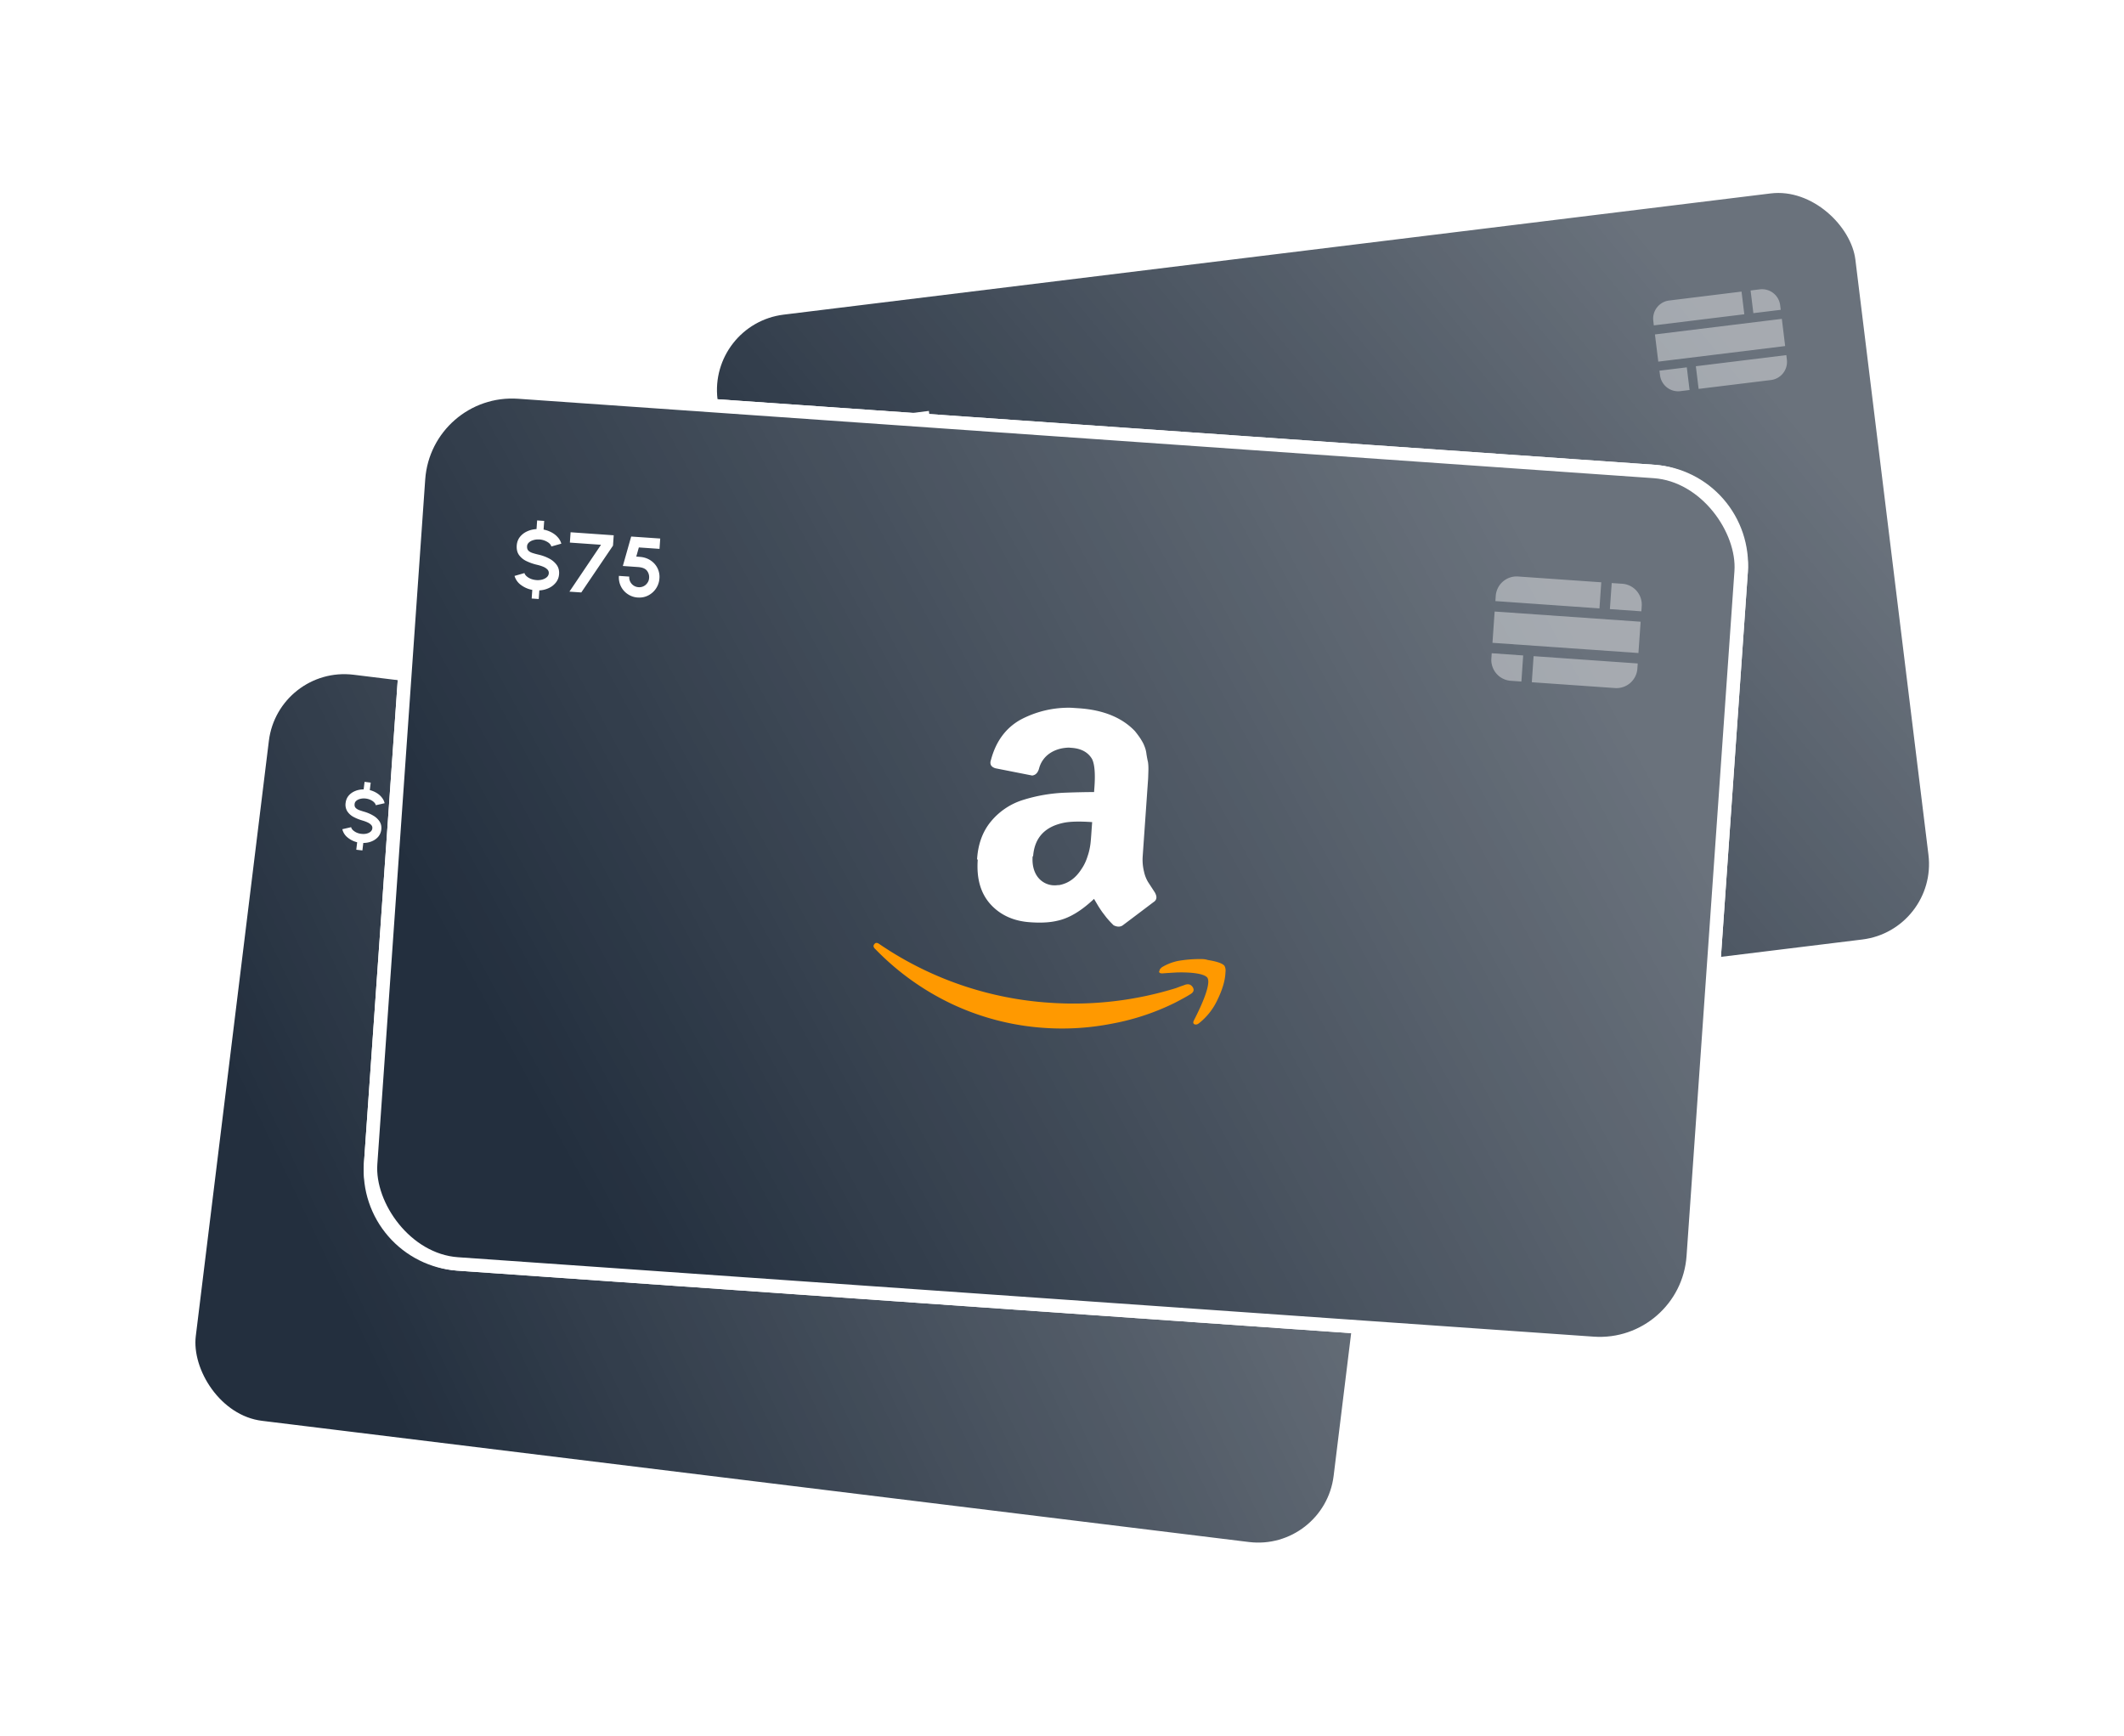
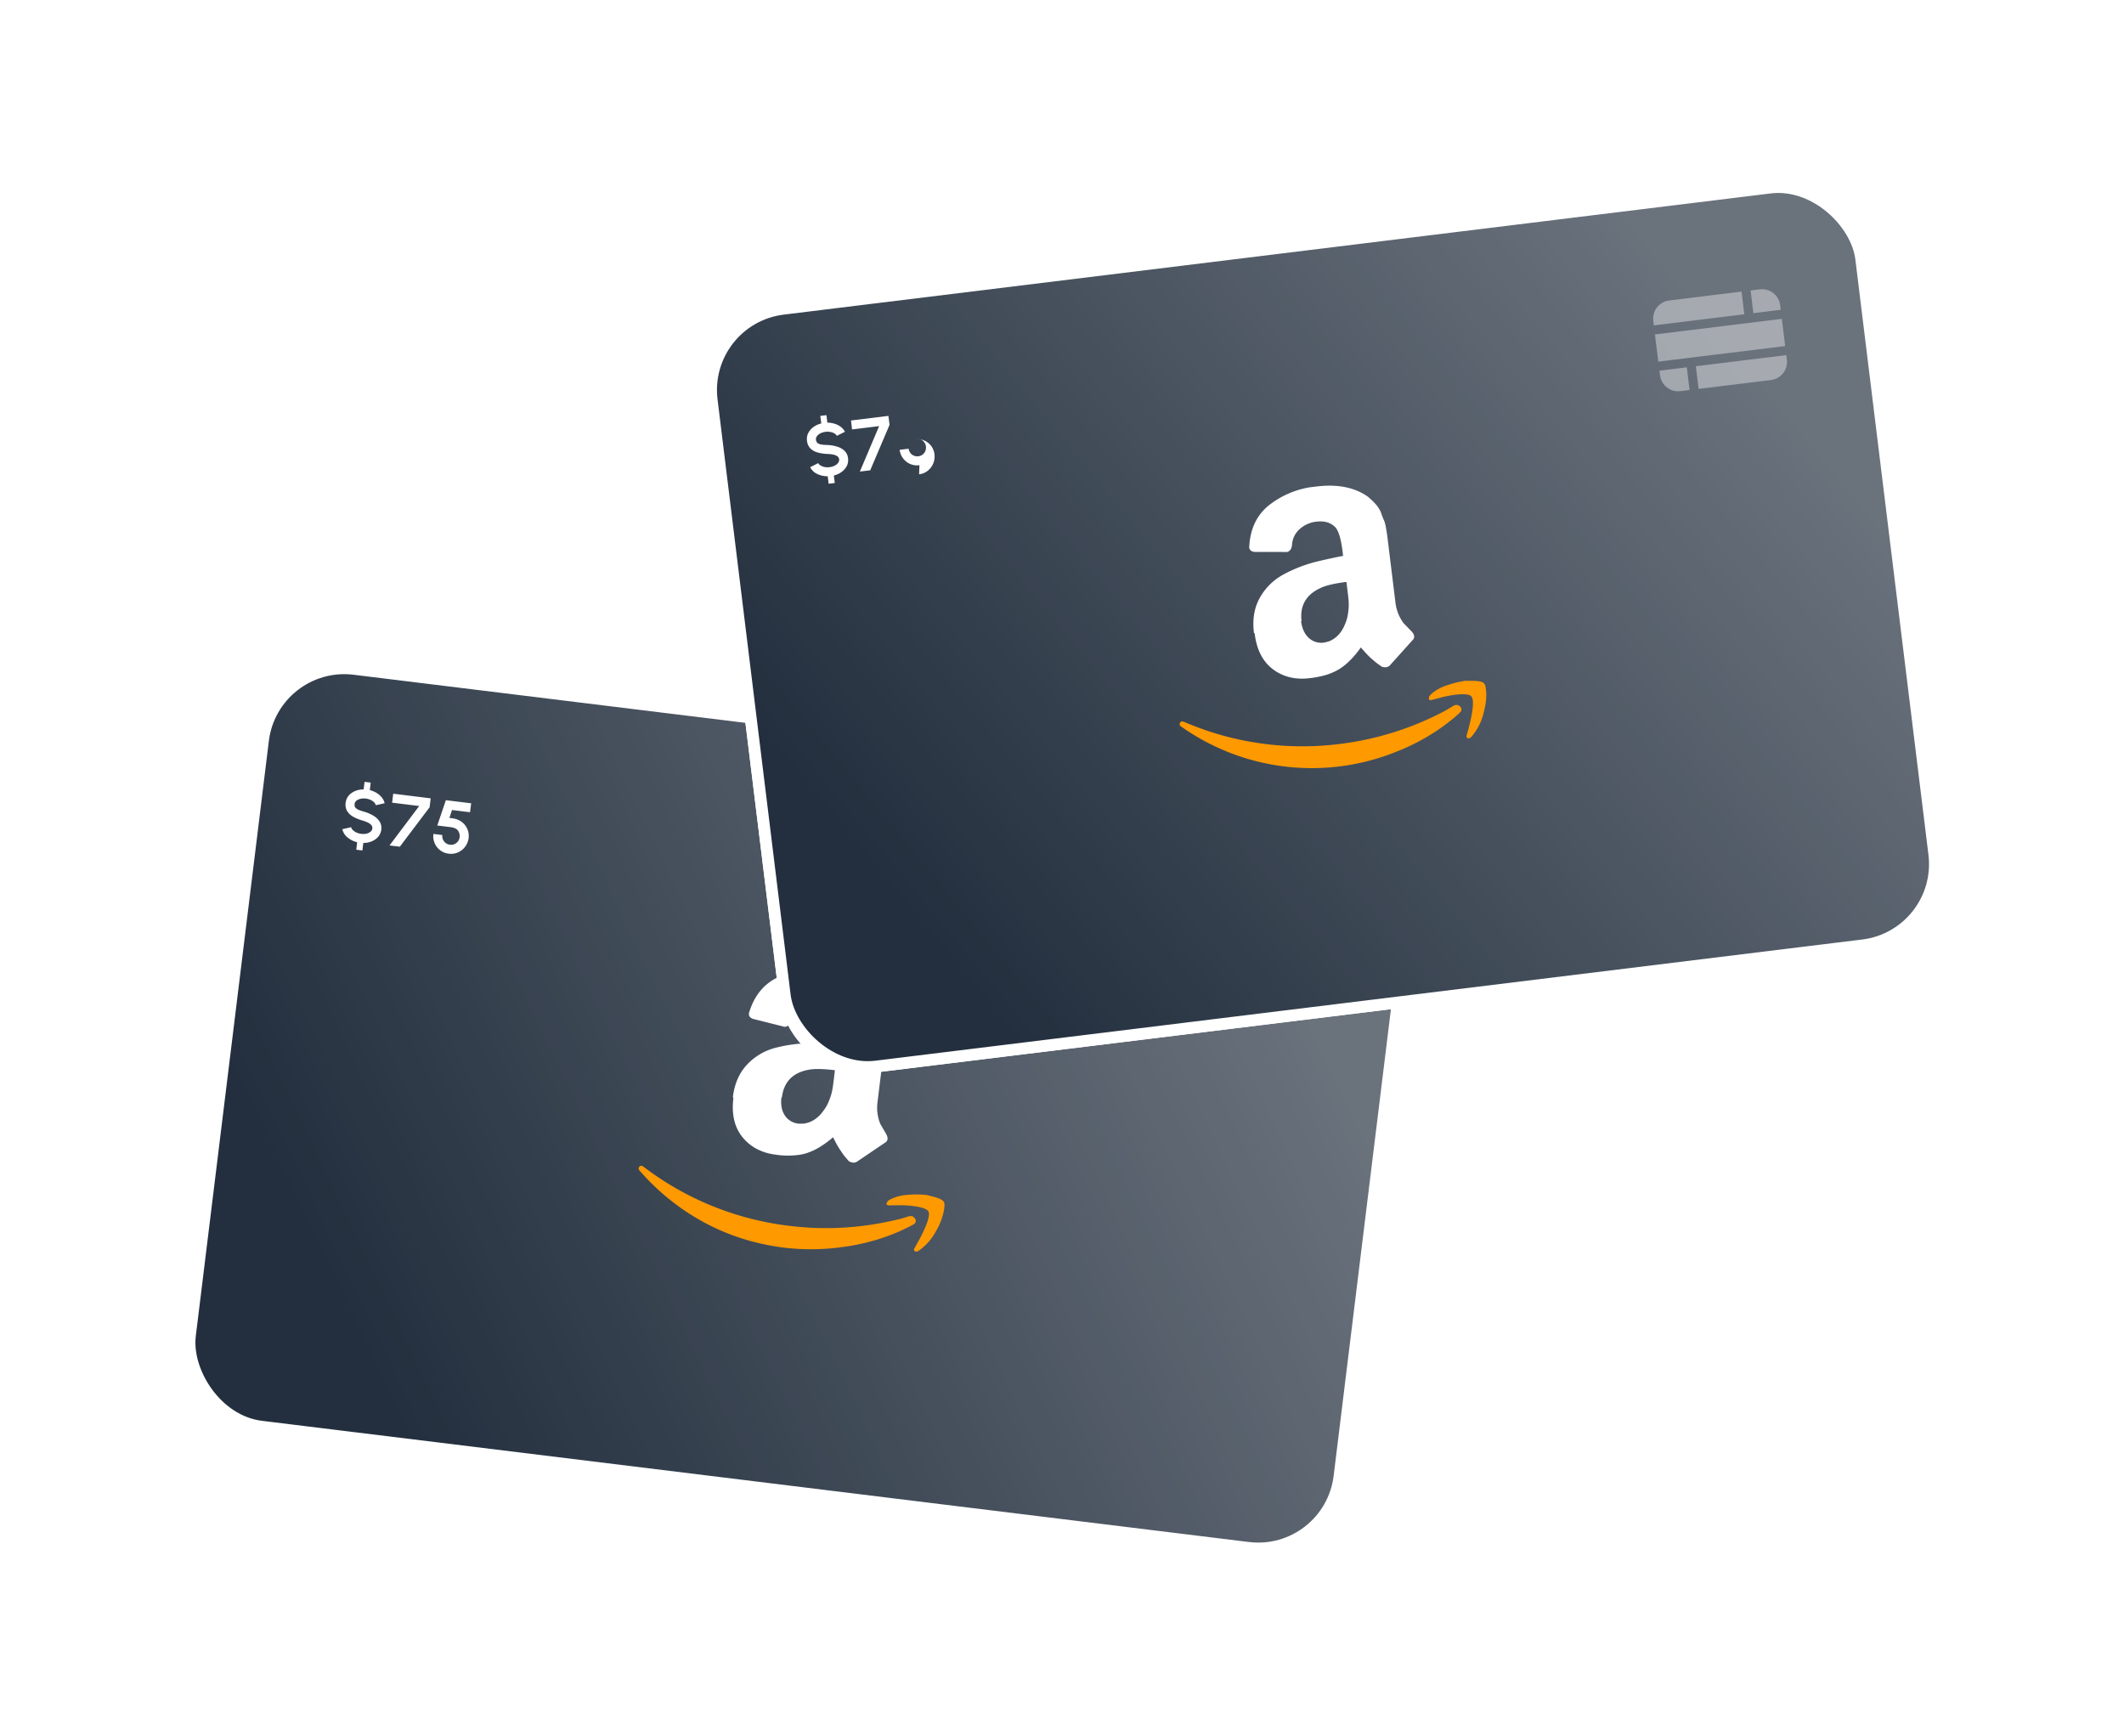
<svg xmlns="http://www.w3.org/2000/svg" width="596" height="487" fill="none">
  <g filter="url(#a)">
    <g clip-path="url(#b)">
      <path d="M72.17 183.47a24.62 24.62 0 0 1 27.44-21.44l276.94 34A24.62 24.62 0 0 1 398 223.48l-20.5 166.98a24.62 24.62 0 0 1-27.44 21.44l-276.95-34a24.62 24.62 0 0 1-21.43-27.44l20.5-166.98Z" fill="#fff" />
      <rect x="76.61" y="160.87" width="324.97" height="214.18" rx="22.97" transform="rotate(7 76.6 160.87)" fill="#232F3E" />
      <rect x="76.61" y="160.87" width="324.97" height="214.18" rx="22.97" transform="rotate(7 76.6 160.87)" fill="url(#c)" fill-opacity=".4" style="mix-blend-mode:hard-light" />
      <path d="M205.65 283.77c.44-3.6 1.7-6.56 3.79-8.88a16.58 16.58 0 0 1 8.02-4.88 39.48 39.48 0 0 1 10.73-1.3c2.32.04 4.64.1 6.95.22l.17-1.31c.4-3.34.3-5.62-.26-6.83-.9-1.69-2.5-2.68-4.87-2.97l-.64-.08c-1.75-.04-3.3.3-4.66 1.1-1.38.81-2.35 2-2.9 3.63-.36 1.03-.95 1.57-1.8 1.62l-8.87-2.23c-.85-.32-1.25-.81-1.16-1.55.02-.17.07-.32.15-.54 1.45-4.5 4.05-7.66 7.78-9.49a25.1 25.1 0 0 1 12.58-2.27l1.94.24c5.9.72 10.4 2.85 13.35 6.32.42.6.83 1.2 1.24 1.9.35.63.66 1.22.81 1.72.2.52.4 1.26.45 2.13.1.93.19 1.55.26 1.89.05.39.1 1.1 0 2.22-.1 1.13-.15 1.78-.18 2l-2.31 18.88c-.17 1.34-.1 2.6.13 3.77.24 1.16.52 2.02.84 2.54l1.53 2.64c.26.53.36.97.32 1.34-.06.44-.31.79-.78 1.04l-7.77 5.26c-.65.41-1.41.38-2.28-.11-.62-.69-1.2-1.35-1.67-2l-.94-1.39c-.34-.53-.66-1.08-.97-1.64l-.87-1.69c-3.3 2.82-6.38 4.45-9.32 4.9a22.5 22.5 0 0 1-6.65 0c-3.97-.48-7.14-2.1-9.43-4.9-2.26-2.78-3.12-6.43-2.57-10.98l-.14-.3v-.02Zm13.63.08c-.25 2.03.05 3.7.92 5.06a5.18 5.18 0 0 0 4.6 2.35c.21-.01.41-.02.62 0 2.26-.3 4.1-1.5 5.6-3.58.73-.94 1.28-1.96 1.7-3.1.46-1.1.68-2.06.83-2.8.14-.7.3-1.93.5-3.59l.23-1.93c-3-.37-5.34-.44-6.96-.2-4.71.73-7.37 3.33-7.92 7.85l-.12-.09v.03Z" fill="#fff" />
      <path d="M179.42 303.32c.3-.37.71-.34 1.25.09a83.7 83.7 0 0 0 41.07 16.54c10.2 1.25 20.52.59 30.94-1.99l1.18-.36c.53-.17.88-.26 1.1-.34.85-.22 1.42 0 1.84.7.35.66.17 1.24-.65 1.66-1 .56-2.33 1.2-3.88 1.9a58.73 58.73 0 0 1-15.74 4.33c-5.44.77-10.97.84-16.43.2-8.1-1-15.6-3.36-22.5-7.08a64.54 64.54 0 0 1-17.96-14.36c-.33-.3-.48-.6-.45-.86.02-.16.1-.3.23-.43Z" fill="#F90" />
      <path d="M249.49 312.68a3 3 0 0 0-.55.54l-.02.01-.03.21c-.07.12-.1.16-.11.23-.07.09-.05.16.05.27.1.13.3.21.62.25 1.08-.03 2.32-.04 3.64-.05a34 34 0 0 1 3.12.22c2.42.3 3.83.8 4.28 1.46.16.29.22.73.15 1.26-.21 1.78-1.55 4.82-4.03 9.1-.21.4-.19.68.11.87.11.06.2.07.32.08.21.03.46-.04.75-.23a15.67 15.67 0 0 0 4.86-5.5 17.84 17.84 0 0 0 2.29-6.24l.06-.55c.07-.57.04-1.08-.15-1.43-.37-.63-1.75-1.2-4.05-1.7a4.65 4.65 0 0 0-1.45-.28 29.63 29.63 0 0 0-5.88.15c-1.4.22-2.74.67-3.98 1.33Z" fill="#F90" />
      <rect x="76.61" y="160.87" width="324.97" height="214.18" rx="22.97" transform="rotate(7 76.6 160.87)" stroke="#fff" stroke-width="3.29" />
      <path d="M102.6 200.04a4.13 4.13 0 0 0-1.42.07c-.46.1-.84.27-1.15.52-.3.24-.48.54-.52.9-.06.46.02.82.25 1.08.23.27.56.48.98.65.42.16.89.31 1.4.46.95.27 1.8.63 2.58 1.1a5.25 5.25 0 0 1 1.8 1.67c.41.65.57 1.4.47 2.26-.1.78-.39 1.46-.87 2.02-.48.55-1.09.98-1.82 1.28-.73.3-1.51.45-2.36.45l-.25 2.1-1.72-.2.25-2.1a6.64 6.64 0 0 1-2.69-1.34 4.18 4.18 0 0 1-1.47-2.32l2.47-.57c.09.43.4.82.95 1.19.54.37 1.17.6 1.9.68.5.06.97.05 1.42-.05.46-.1.84-.28 1.14-.52.3-.25.49-.56.53-.93.05-.38-.05-.7-.3-.98a3.08 3.08 0 0 0-1.02-.72c-.42-.2-.86-.36-1.32-.5-1-.28-1.89-.64-2.66-1.06a4.73 4.73 0 0 1-1.75-1.61 3.54 3.54 0 0 1-.43-2.35c.1-.79.39-1.46.87-2.02s1.1-.99 1.82-1.28c.73-.3 1.52-.45 2.36-.45l.26-2.12 1.72.22-.25 2.1a6.9 6.9 0 0 1 1.86.77c.58.34 1.07.76 1.47 1.26.41.49.69 1.04.83 1.65l-2.48.56c-.1-.44-.42-.84-.95-1.2a4.3 4.3 0 0 0-1.9-.67Zm6.7 13.16 8.33-11.07-7.6-.93.31-2.52 10.51 1.3-.3 2.5-8.36 11.07-2.9-.36Zm16.65 2.31a4.85 4.85 0 0 1-4-3 4.87 4.87 0 0 1-.34-2.54l2.51.3c-.05.45 0 .88.18 1.27a2.43 2.43 0 0 0 1.95 1.45 2.38 2.38 0 0 0 2.24-.93c.27-.34.43-.74.48-1.19a2.52 2.52 0 0 0-.44-1.8c-.38-.55-1.08-.88-2.13-1.01l-3.7-.46 2.41-7.1 7.1.87-.32 2.51-5.05-.62-.74 2.21 1.02.14c.97.15 1.8.5 2.5 1.03a4.9 4.9 0 0 1 1.87 4.54 5.05 5.05 0 0 1-2.97 3.96c-.8.36-1.66.48-2.57.37Z" fill="#fff" />
-       <path fill-rule="evenodd" clip-rule="evenodd" d="m363.32 230.73 7.67.94.16-1.27a5.12 5.12 0 0 0-4.46-5.71l-2.6-.32-.77 6.36Zm-1.76-6.67-20.3-2.5a5.12 5.12 0 0 0-5.71 4.47l-.16 1.27 25.38 3.11.79-6.35Zm-26.48 5.78-.94 7.63 35.6 4.37.94-7.63-35.6-4.37Zm-1.25 10.17 7.67.94-.78 6.36-2.59-.31a5.12 5.12 0 0 1-4.46-5.72l.16-1.27Zm9.43 7.62.79-6.36 25.38 3.11-.16 1.28a5.12 5.12 0 0 1-5.7 4.46l-20.3-2.5Z" fill="#fff" fill-opacity=".4" />
    </g>
  </g>
  <g filter="url(#d)">
    <g clip-path="url(#e)">
      <path d="M198.07 88.44a24.62 24.62 0 0 1 21.44-27.43l276.94-34a24.62 24.62 0 0 1 27.44 21.43l20.5 166.98a24.62 24.62 0 0 1-21.44 27.43l-276.94 34a24.62 24.62 0 0 1-27.44-21.43l-20.5-166.98Z" fill="#fff" />
      <rect x="196.91" y="65.44" width="324.97" height="214.18" rx="22.97" transform="rotate(-7 196.9 65.44)" fill="#232F3E" />
      <rect x="196.91" y="65.44" width="324.97" height="214.18" rx="22.97" transform="rotate(-7 196.9 65.44)" fill="url(#f)" fill-opacity=".4" style="mix-blend-mode:hard-light" />
      <path d="M351.85 153.47c-.44-3.59.06-6.76 1.53-9.52a16.57 16.57 0 0 1 6.6-6.68 39.49 39.49 0 0 1 10.1-3.85c2.25-.53 4.52-1.02 6.8-1.47l-.16-1.31c-.41-3.34-1.07-5.53-1.9-6.58-1.28-1.41-3.08-1.99-5.45-1.7l-.64.08a8.6 8.6 0 0 0-4.26 2.2 6.42 6.42 0 0 0-1.93 4.22c-.1 1.1-.54 1.75-1.34 2l-9.16-.02c-.9-.1-1.4-.48-1.5-1.22-.02-.16 0-.32.02-.55.31-4.72 2.07-8.42 5.25-11.1a25.1 25.1 0 0 1 11.66-5.24l1.94-.24c5.9-.72 10.77.25 14.47 2.9.56.49 1.1.96 1.67 1.55.5.53.94 1.03 1.2 1.48.33.45.7 1.12.95 1.95.32.88.57 1.46.72 1.77.14.36.35 1.05.53 2.16.18 1.11.29 1.76.31 1.97l2.32 18.89c.17 1.34.54 2.54 1.04 3.62.52 1.07 1 1.84 1.43 2.27l2.13 2.19c.38.45.59.85.63 1.22.06.44-.1.84-.5 1.2-3.83 4.28-5.95 6.61-6.27 6.98-.53.56-1.28.7-2.23.44a24.33 24.33 0 0 1-2.1-1.54l-1.26-1.1c-.46-.45-.9-.9-1.33-1.37l-1.26-1.42c-2.51 3.52-5.11 5.86-7.86 7-1.7.76-3.82 1.3-6.45 1.61-3.97.5-7.44-.31-10.33-2.47-2.88-2.16-4.6-5.49-5.15-10.04l-.22-.24v-.04Zm13.24-3.2c.25 2.02.95 3.57 2.13 4.68a5.18 5.18 0 0 0 5.03 1.17c.2-.07.4-.12.6-.16 2.12-.84 3.6-2.44 4.56-4.83.48-1.08.77-2.2.9-3.41.19-1.19.16-2.16.13-2.93-.03-.7-.18-1.93-.39-3.6l-.23-1.92c-3.01.37-5.29.86-6.8 1.49-4.4 1.84-6.35 5.01-5.8 9.53l-.13-.06v.03Z" fill="#fff" />
      <path d="M331.13 178.8c.2-.44.6-.51 1.23-.23a83.7 83.7 0 0 0 43.86 6.12 84.8 84.8 0 0 0 29.53-9.41l1.06-.65c.48-.28.8-.46 1-.59.76-.42 1.37-.34 1.94.23.5.56.47 1.17-.23 1.78-.82.78-1.97 1.73-3.3 2.77a58.72 58.72 0 0 1-14.23 8.01 63.41 63.41 0 0 1-60.33-6.84c-.4-.22-.61-.47-.65-.73a.73.73 0 0 1 .12-.46Z" fill="#F90" />
      <path d="M401.38 170.92a3 3 0 0 0-.4.66l-.02.02.02.2c-.04.14-.06.19-.05.25-.04.1 0 .18.12.26.12.1.34.13.66.09 1.04-.3 2.24-.6 3.52-.93 1.19-.26 2.21-.44 3.08-.55 2.42-.3 3.91-.14 4.5.39.23.24.4.66.46 1.19.22 1.77-.34 5.04-1.72 9.8-.1.44-.01.7.33.82.12.03.21.01.32 0 .22-.03.44-.16.68-.41a15.69 15.69 0 0 0 3.38-6.51c.7-2.58.93-4.8.71-6.61l-.07-.54a2.54 2.54 0 0 0-.49-1.36c-.52-.52-2-.74-4.34-.66a4.66 4.66 0 0 0-1.48.07c-1.94.33-3.83.86-5.67 1.57-1.3.55-2.5 1.31-3.54 2.25Z" fill="#F90" />
      <rect x="196.91" y="65.44" width="324.97" height="214.18" rx="22.97" transform="rotate(-7 196.9 65.44)" stroke="#fff" stroke-width="3.29" />
-       <path d="M231.6 97.16c-.49.06-.94.2-1.36.41-.42.2-.74.47-.98.78-.24.3-.34.64-.3 1 .06.46.23.8.51 1 .3.2.66.32 1.1.38.45.06.94.1 1.48.11.98.03 1.9.18 2.76.44.87.25 1.58.65 2.15 1.19.56.53.9 1.22 1 2.08.1.78-.01 1.5-.34 2.17a4.72 4.72 0 0 1-1.46 1.68c-.63.47-1.36.8-2.18 1.01l.26 2.1-1.72.21-.26-2.1a6.64 6.64 0 0 1-2.93-.64 4.18 4.18 0 0 1-1.99-1.9l2.25-1.15c.2.4.6.7 1.22.93.6.23 1.28.3 2 .2.5-.06.95-.19 1.37-.4.42-.2.75-.47.98-.77.24-.32.34-.66.3-1.03a1.17 1.17 0 0 0-.54-.88c-.31-.21-.7-.36-1.16-.45a9 9 0 0 0-1.4-.16 12.4 12.4 0 0 1-2.84-.4 4.73 4.73 0 0 1-2.1-1.13 3.54 3.54 0 0 1-.97-2.18c-.1-.78.02-1.5.35-2.17.34-.66.82-1.22 1.45-1.68.65-.47 1.37-.8 2.2-1.01l-.27-2.12 1.72-.2.26 2.1c.69 0 1.35.1 2 .3.65.19 1.22.47 1.73.86.51.37.91.84 1.2 1.4l-2.27 1.14c-.2-.4-.6-.7-1.2-.92a4.3 4.3 0 0 0-2.02-.2Zm9.68 11.14 5.41-12.75-7.6.93-.3-2.51 10.5-1.29.32 2.51-5.43 12.76-2.9.35Zm16.72-1.78a4.85 4.85 0 0 1-4.6-1.94 4.87 4.87 0 0 1-.95-2.38l2.51-.31c.06.44.22.84.48 1.18a2.44 2.44 0 0 0 2.25.94 2.38 2.38 0 0 0 1.95-1.45c.17-.4.23-.82.18-1.27a2.51 2.51 0 0 0-.88-1.65c-.49-.43-1.26-.59-2.3-.46l-3.71.46.63-7.48 7.09-.87.3 2.51-5.04.62-.19 2.32 1.02-.11c.98-.09 1.87.05 2.68.4a4.77 4.77 0 0 1 2.9 3.95 5.05 5.05 0 0 1-1.93 4.57c-.68.54-1.48.86-2.39.97Z" fill="#fff" />
+       <path d="M231.6 97.16c-.49.06-.94.2-1.36.41-.42.2-.74.47-.98.78-.24.3-.34.64-.3 1 .06.46.23.8.51 1 .3.2.66.32 1.1.38.45.06.94.1 1.48.11.98.03 1.9.18 2.76.44.87.25 1.58.65 2.15 1.19.56.53.9 1.22 1 2.08.1.78-.01 1.5-.34 2.17a4.72 4.72 0 0 1-1.46 1.68c-.63.47-1.36.8-2.18 1.01l.26 2.1-1.72.21-.26-2.1a6.64 6.64 0 0 1-2.93-.64 4.18 4.18 0 0 1-1.99-1.9l2.25-1.15c.2.4.6.7 1.22.93.6.23 1.28.3 2 .2.5-.06.95-.19 1.37-.4.42-.2.75-.47.98-.77.24-.32.34-.66.3-1.03a1.17 1.17 0 0 0-.54-.88c-.31-.21-.7-.36-1.16-.45a9 9 0 0 0-1.4-.16 12.4 12.4 0 0 1-2.84-.4 4.73 4.73 0 0 1-2.1-1.13 3.54 3.54 0 0 1-.97-2.18c-.1-.78.02-1.5.35-2.17.34-.66.82-1.22 1.45-1.68.65-.47 1.37-.8 2.2-1.01l-.27-2.12 1.72-.2.26 2.1c.69 0 1.35.1 2 .3.65.19 1.22.47 1.73.86.51.37.91.84 1.2 1.4l-2.27 1.14c-.2-.4-.6-.7-1.2-.92a4.3 4.3 0 0 0-2.02-.2Zm9.68 11.14 5.41-12.75-7.6.93-.3-2.51 10.5-1.29.32 2.51-5.43 12.76-2.9.35Zm16.72-1.78a4.85 4.85 0 0 1-4.6-1.94 4.87 4.87 0 0 1-.95-2.38l2.51-.31c.06.44.22.84.48 1.18a2.44 2.44 0 0 0 2.25.94 2.38 2.38 0 0 0 1.95-1.45c.17-.4.23-.82.18-1.27a2.51 2.51 0 0 0-.88-1.65c-.49-.43-1.26-.59-2.3-.46c.98-.09 1.87.05 2.68.4a4.77 4.77 0 0 1 2.9 3.95 5.05 5.05 0 0 1-1.93 4.57c-.68.54-1.48.86-2.39.97Z" fill="#fff" />
      <path fill-rule="evenodd" clip-rule="evenodd" d="m492 63.86 7.68-.94-.16-1.27a5.12 5.12 0 0 0-5.71-4.47l-2.59.32.78 6.36Zm-3.32-6.05-20.3 2.5c-2.81.34-4.8 2.9-4.46 5.7l.15 1.28 25.39-3.12-.78-6.36Zm-24.3 12.02.94 7.63 35.6-4.37-.93-7.63-35.6 4.37ZM465.64 80l7.68-.94.78 6.36-2.59.32a5.12 5.12 0 0 1-5.7-4.46l-.17-1.28Zm11 5.1-.78-6.35 25.39-3.12.15 1.27a5.13 5.13 0 0 1-4.46 5.72l-20.3 2.49Z" fill="#fff" fill-opacity=".4" />
    </g>
  </g>
  <g filter="url(#g)">
    <g clip-path="url(#h)">
      <path d="M115.56 110.27a28.19 28.19 0 0 1 30.08-26.15L464.3 106.4a28.19 28.19 0 0 1 26.15 30.09l-13.43 192.13a28.19 28.19 0 0 1-30.08 26.15l-318.67-22.28a28.19 28.19 0 0 1-26.15-30.09l13.44-192.13Z" fill="#fff" />
      <rect x="119.27" y="84.16" width="372.04" height="245.21" rx="26.3" transform="rotate(4 119.27 84.16)" fill="#232F3E" />
      <rect x="119.27" y="84.16" width="372.04" height="245.21" rx="26.3" transform="rotate(4 119.27 84.16)" fill="url(#i)" fill-opacity=".4" style="mix-blend-mode:hard-light" />
      <path d="M274.18 216.94c.28-4.13 1.54-7.6 3.8-10.37a18.98 18.98 0 0 1 8.87-6.07 45.21 45.21 0 0 1 12.19-2.11c2.65-.1 5.3-.16 7.96-.17l.11-1.51c.27-3.84.01-6.45-.7-7.8-1.13-1.88-3.03-2.91-5.75-3.1l-.74-.06c-2 .06-3.75.55-5.26 1.54a7.36 7.36 0 0 0-3.1 4.33c-.34 1.2-.98 1.85-1.94 1.96l-10.29-2.03c-1-.31-1.47-.85-1.41-1.7.01-.2.05-.36.14-.62 1.38-5.23 4.17-9 8.32-11.32a28.73 28.73 0 0 1 14.25-3.34l2.23.15c6.79.48 12.05 2.64 15.63 6.43.52.66 1.03 1.31 1.54 2.09.43.7.83 1.37 1.03 1.93.26.58.53 1.4.64 2.4.17 1.06.31 1.77.41 2.14.08.45.17 1.26.13 2.55-.04 1.29-.06 2.04-.08 2.29l-1.52 21.72c-.1 1.54.05 2.98.38 4.3a9.64 9.64 0 0 0 1.11 2.86l1.91 2.93c.33.59.48 1.08.45 1.51-.04.5-.3.92-.83 1.24-5.25 3.98-8.13 6.13-8.57 6.47-.72.52-1.59.52-2.6.02a27.68 27.68 0 0 1-2.04-2.2l-1.16-1.52c-.42-.6-.82-1.2-1.2-1.82l-1.1-1.87c-3.6 3.4-7.03 5.46-10.37 6.15-2.07.49-4.57.62-7.6.4-4.56-.31-8.3-1.98-11.07-5.03-2.76-3.05-3.96-7.17-3.6-12.41l-.18-.32v-.04Zm15.58-.72c-.17 2.33.29 4.24 1.36 5.74a5.93 5.93 0 0 0 5.4 2.4c.24-.03.47-.04.7-.04 2.57-.48 4.6-1.95 6.2-4.43.77-1.1 1.34-2.31 1.75-3.64.46-1.3.65-2.4.78-3.26.12-.8.22-2.21.35-4.12l.16-2.22c-3.46-.24-6.13-.19-7.97.19-5.35 1.1-8.23 4.25-8.6 9.44l-.13-.09v.03Z" fill="#fff" />
      <path d="M245.36 240.87c.32-.44.79-.44 1.43.02a95.82 95.82 0 0 0 47.95 16.45 97.1 97.1 0 0 0 35.25-4.12l1.32-.5c.6-.2 1-.34 1.25-.44.96-.3 1.62-.08 2.13.69.45.74.28 1.4-.63 1.94-1.1.7-2.6 1.51-4.32 2.4A67.25 67.25 0 0 1 312 263.2a72.5 72.5 0 0 1-18.77 1.2 72.17 72.17 0 0 1-26.15-6.73 73.83 73.83 0 0 1-21.4-15.33c-.39-.34-.58-.67-.56-.96.02-.2.1-.36.24-.5Z" fill="#F90" />
      <path d="M326.03 247.37c-.25.23-.45.42-.6.65l-.03.02-.01.24c-.08.14-.11.19-.12.27-.07.1-.05.19.08.3.12.15.35.23.72.25 1.24-.1 2.65-.18 4.16-.27 1.4-.03 2.58-.01 3.58.06 2.78.19 4.43.7 4.98 1.41.2.32.3.83.25 1.44-.14 2.04-1.49 5.6-4.07 10.63-.21.49-.17.8.19 1 .12.06.23.06.36.07.25.02.53-.07.85-.31a17.95 17.95 0 0 0 5.23-6.58c1.34-2.75 2.09-5.18 2.24-7.27l.04-.63a2.9 2.9 0 0 0-.26-1.63c-.47-.7-2.08-1.26-4.73-1.69a5.35 5.35 0 0 0-1.68-.25c-2.25-.04-4.5.14-6.71.53a14.5 14.5 0 0 0-4.47 1.76Z" fill="#F90" />
      <rect x="119.27" y="84.16" width="372.04" height="245.21" rx="26.3" transform="rotate(4 119.27 84.16)" stroke="#fff" stroke-width="3.77" />
      <path d="M151.34 127.36c-.56-.04-1.1.01-1.62.16-.51.14-.94.36-1.28.66-.33.3-.52.64-.54 1.06-.04.52.08.93.35 1.22.28.3.67.52 1.16.68.49.16 1.03.31 1.63.45 1.1.25 2.1.61 3.01 1.09a6.01 6.01 0 0 1 2.15 1.8c.52.72.75 1.58.68 2.57-.06.9-.35 1.68-.87 2.35a5.4 5.4 0 0 1-2 1.58 7 7 0 0 1-2.67.66l-.17 2.42-1.98-.14.17-2.42a7.61 7.61 0 0 1-3.16-1.37 4.78 4.78 0 0 1-1.82-2.55l2.78-.8c.14.48.53.91 1.16 1.3.65.39 1.38.6 2.22.67.57.04 1.11-.01 1.62-.15.52-.15.94-.37 1.27-.66.34-.3.53-.67.56-1.1.03-.43-.11-.8-.42-1.1-.3-.3-.7-.56-1.2-.76-.49-.2-1-.36-1.53-.49a14.1 14.1 0 0 1-3.1-1.06 5.42 5.42 0 0 1-2.11-1.73c-.5-.71-.7-1.6-.63-2.67.07-.9.35-1.68.87-2.36a5.4 5.4 0 0 1 2-1.57c.83-.39 1.72-.6 2.68-.66l.17-2.43 1.98.14-.17 2.43c.77.15 1.5.4 2.18.76.69.36 1.28.8 1.76 1.35.5.53.84 1.15 1.04 1.84l-2.8.79c-.14-.5-.52-.93-1.16-1.3a4.93 4.93 0 0 0-2.21-.67Zm8.44 14.63 8.87-13.15-8.74-.61.2-2.9 12.1.85-.2 2.9-8.9 13.14-3.33-.23Zm19.18 1.65a5.55 5.55 0 0 1-2.84-.97 5.59 5.59 0 0 1-2.45-5.1l2.9.2c-.04.51.05.99.27 1.43a2.79 2.79 0 0 0 2.32 1.54 2.73 2.73 0 0 0 2.5-1.2c.29-.4.45-.87.48-1.38a2.88 2.88 0 0 0-.61-2.05c-.46-.6-1.3-.93-2.5-1.02l-4.26-.3 2.34-8.26 8.15.56-.2 2.9-5.8-.4-.72 2.56 1.17.1c1.12.11 2.1.46 2.92 1.03a5.46 5.46 0 0 1 2.4 5.08 5.78 5.78 0 0 1-3.16 4.71c-.89.45-1.86.64-2.9.57Z" fill="#fff" />
      <path fill-rule="evenodd" clip-rule="evenodd" d="m451.74 146.89 8.83.62.1-1.47a5.87 5.87 0 0 0-5.44-6.26l-2.98-.2-.51 7.31Zm-2.42-7.52-23.35-1.63a5.87 5.87 0 0 0-6.26 5.44l-.1 1.46 29.2 2.05.51-7.32Zm-29.92 8.2-.61 8.78 40.96 2.86.62-8.78-40.97-2.86Zm-.82 11.7 8.83.62-.5 7.32-2.99-.21a5.87 5.87 0 0 1-5.44-6.26l.1-1.47Zm11.25 8.14.5-7.32 29.22 2.05-.1 1.46a5.87 5.87 0 0 1-6.26 5.44l-23.36-1.63Z" fill="#fff" fill-opacity=".4" />
    </g>
  </g>
  <defs>
    <linearGradient id="c" x1="-102.97" y1="489.89" x2="357.82" y2="196.18" gradientUnits="userSpaceOnUse">
      <stop offset=".49" stop-color="#fff" stop-opacity="0" />
      <stop offset="1" stop-color="#fff" stop-opacity=".8" />
    </linearGradient>
    <linearGradient id="f" x1="16.93" y1="394.86" x2="477.72" y2="101.16" gradientUnits="userSpaceOnUse">
      <stop offset=".49" stop-color="#fff" stop-opacity="0" />
      <stop offset="1" stop-color="#fff" stop-opacity=".8" />
    </linearGradient>
    <linearGradient id="i" x1="-86.42" y1="460.93" x2="441.12" y2="124.69" gradientUnits="userSpaceOnUse">
      <stop offset=".49" stop-color="#fff" stop-opacity="0" />
      <stop offset="1" stop-color="#fff" stop-opacity=".8" />
    </linearGradient>
    <clipPath id="b">
      <path d="M72.17 183.47a24.62 24.62 0 0 1 27.44-21.44l276.94 34A24.62 24.62 0 0 1 398 223.48l-20.5 166.98a24.62 24.62 0 0 1-27.44 21.44l-276.95-34a24.62 24.62 0 0 1-21.43-27.44l20.5-166.98Z" fill="#fff" />
    </clipPath>
    <clipPath id="e">
      <path d="M198.07 88.44a24.62 24.62 0 0 1 21.44-27.43l276.94-34a24.62 24.62 0 0 1 27.44 21.43l20.5 166.98a24.62 24.62 0 0 1-21.44 27.43l-276.94 34a24.62 24.62 0 0 1-27.44-21.43l-20.5-166.98Z" fill="#fff" />
    </clipPath>
    <clipPath id="h">
-       <path d="M115.56 110.27a28.19 28.19 0 0 1 30.08-26.15L464.3 106.4a28.19 28.19 0 0 1 26.15 30.09l-13.43 192.13a28.19 28.19 0 0 1-30.08 26.15l-318.67-22.28a28.19 28.19 0 0 1-26.15-30.09l13.44-192.13Z" fill="#fff" />
-     </clipPath>
+       </clipPath>
    <filter id="a" x=".67" y="135.03" width="448.32" height="351.86" filterUnits="userSpaceOnUse" color-interpolation-filters="sRGB">
      <feFlood flood-opacity="0" result="BackgroundImageFix" />
      <feColorMatrix in="SourceAlpha" values="0 0 0 0 0 0 0 0 0 0 0 0 0 0 0 0 0 0 127 0" result="hardAlpha" />
      <feMorphology radius="32" in="SourceAlpha" result="effect1_dropShadow_1939:67762" />
      <feOffset dy="24" />
      <feGaussianBlur stdDeviation="40" />
      <feColorMatrix values="0 0 0 0 0.008 0 0 0 0 0.337 0 0 0 0 0.741 0 0 0 0.32 0" />
      <feBlend in2="BackgroundImageFix" result="effect1_dropShadow_1939:67762" />
      <feBlend in="SourceGraphic" in2="effect1_dropShadow_1939:67762" result="shape" />
    </filter>
    <filter id="d" x="147.07" y="0" width="448.32" height="351.86" filterUnits="userSpaceOnUse" color-interpolation-filters="sRGB">
      <feFlood flood-opacity="0" result="BackgroundImageFix" />
      <feColorMatrix in="SourceAlpha" values="0 0 0 0 0 0 0 0 0 0 0 0 0 0 0 0 0 0 127 0" result="hardAlpha" />
      <feMorphology radius="32" in="SourceAlpha" result="effect1_dropShadow_1939:67762" />
      <feOffset dy="24" />
      <feGaussianBlur stdDeviation="40" />
      <feColorMatrix values="0 0 0 0 0.008 0 0 0 0 0.337 0 0 0 0 0.741 0 0 0 0.32 0" />
      <feBlend in2="BackgroundImageFix" result="effect1_dropShadow_1939:67762" />
      <feBlend in="SourceGraphic" in2="effect1_dropShadow_1939:67762" result="shape" />
    </filter>
    <filter id="g" x="52.16" y="58.15" width="488.26" height="370.58" filterUnits="userSpaceOnUse" color-interpolation-filters="sRGB">
      <feFlood flood-opacity="0" result="BackgroundImageFix" />
      <feColorMatrix in="SourceAlpha" values="0 0 0 0 0 0 0 0 0 0 0 0 0 0 0 0 0 0 127 0" result="hardAlpha" />
      <feMorphology radius="32" in="SourceAlpha" result="effect1_dropShadow_1939:67762" />
      <feOffset dy="24" />
      <feGaussianBlur stdDeviation="40" />
      <feColorMatrix values="0 0 0 0 0.008 0 0 0 0 0.337 0 0 0 0 0.741 0 0 0 0.32 0" />
      <feBlend in2="BackgroundImageFix" result="effect1_dropShadow_1939:67762" />
      <feBlend in="SourceGraphic" in2="effect1_dropShadow_1939:67762" result="shape" />
    </filter>
  </defs>
</svg>